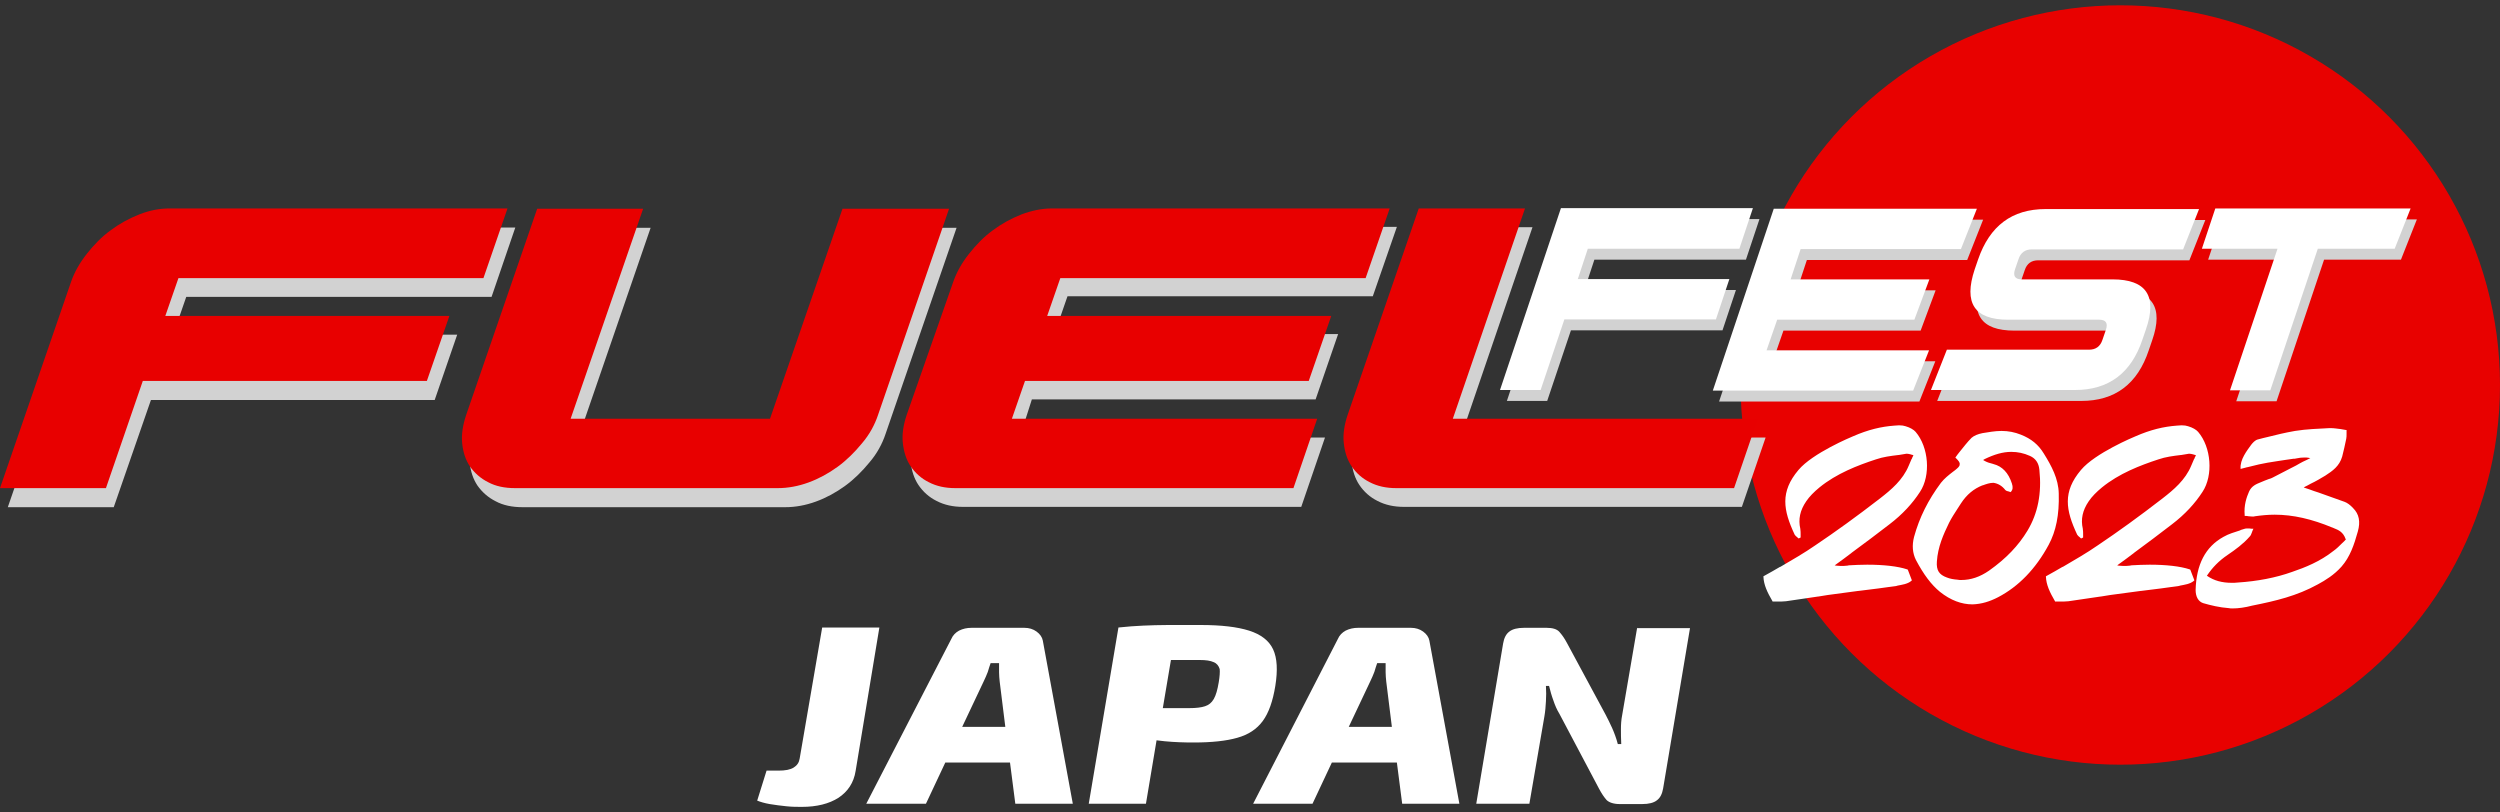
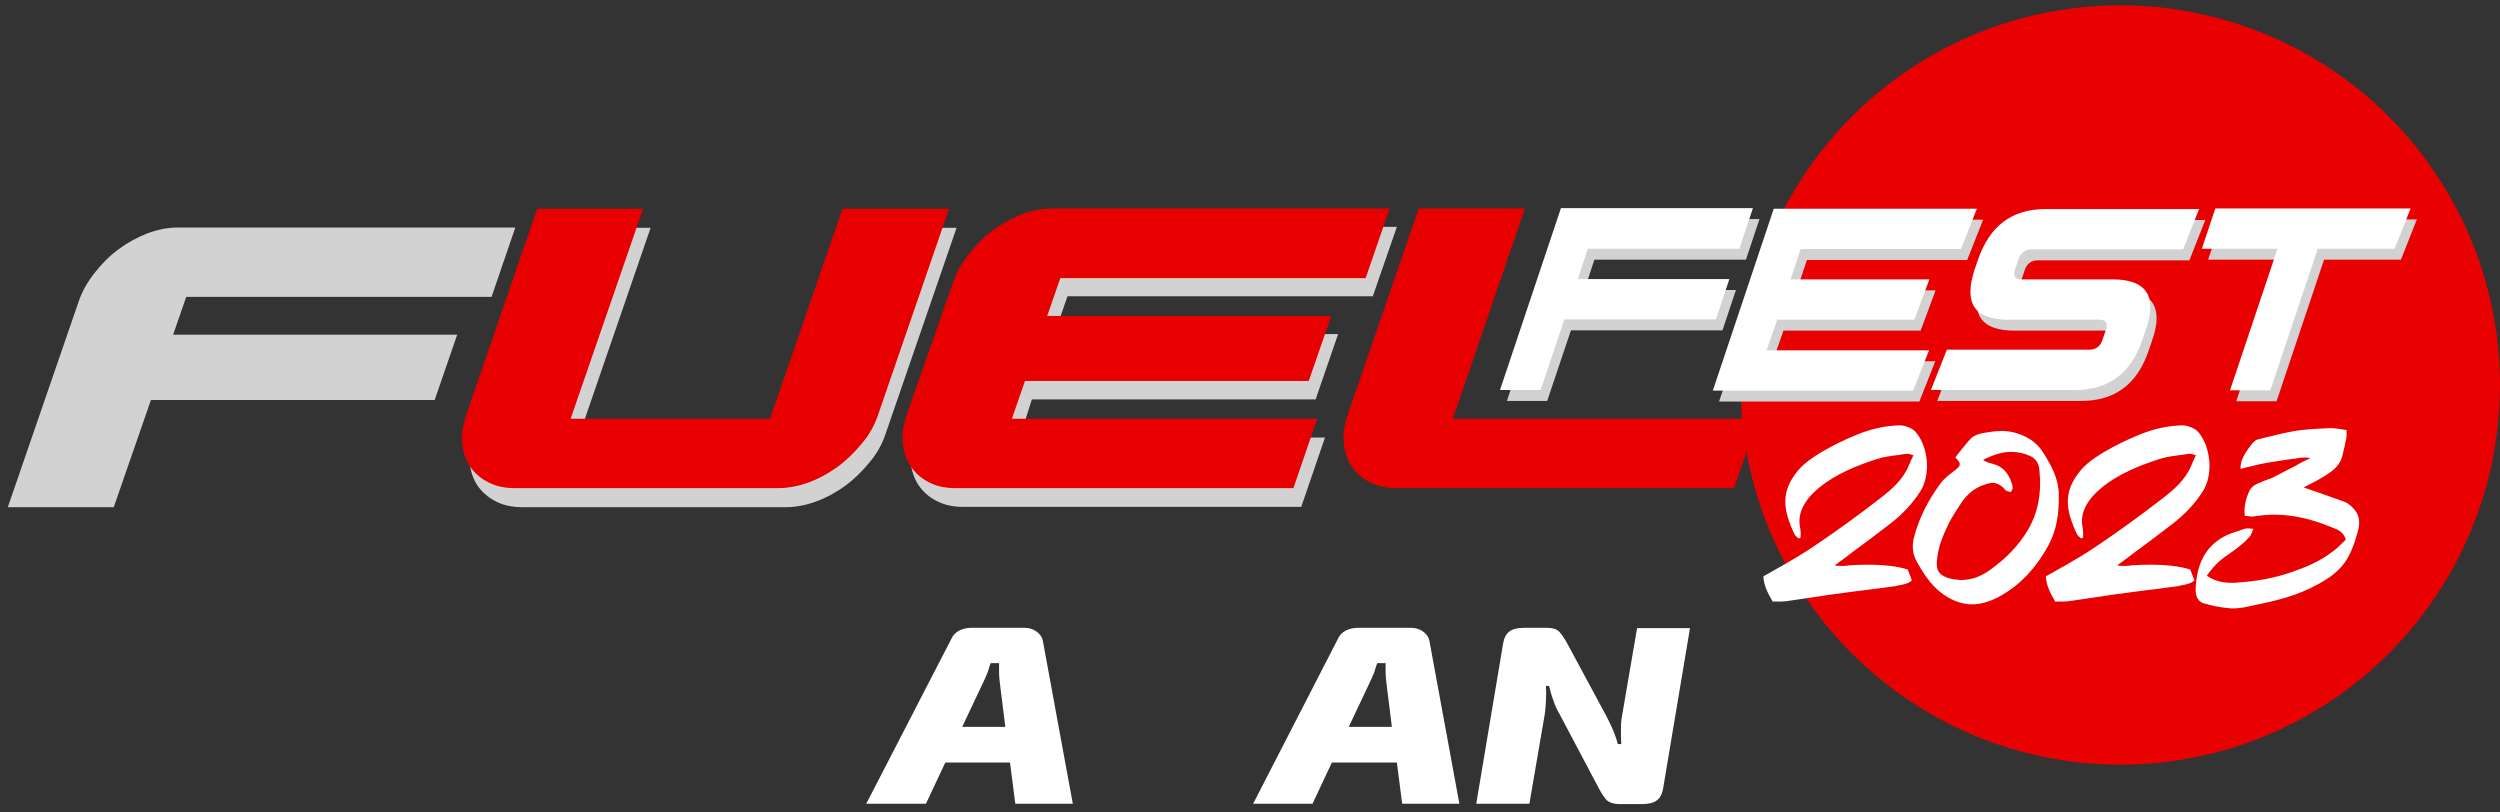
<svg xmlns="http://www.w3.org/2000/svg" version="1.1" id="レイヤー_1" x="0px" y="0px" viewBox="0 0 800 260" style="enable-background:new 0 0 800 260;" xml:space="preserve">
  <rect x="0" y="0" width="800" height="260" fill="#333333" stroke="none" />
  <style type="text/css">
	.st0{fill:#E80100;}
	.st1{fill:#FFFFFF;}
	.st2{fill:#D2D2D2;}
	.st3{fill:#E80000;}
</style>
  <g>
    <circle class="st0" cx="678.5" cy="123.2" r="121.5" />
    <g>
      <path class="st1" d="M714.4,194.7c-0.4,0-0.8,0-1.2-0.1c-2.9-0.2-5.8-0.9-8.2-1.6c-1.5-0.5-2.4-2-2.4-4.2c0.2-8.1,3.1-13.8,8.9-17    c1.7-1,3.6-1.5,5.4-2.1l0.1-0.1c0.3-0.1,0.7-0.2,1-0.3c0.3-0.1,0.6-0.2,1-0.2c0.2,0,0.5,0,0.7,0c0.3,0,0.6,0.1,0.9,0.1    c0.1,0,0.2,0,0.2,0h0.3l-0.1,0.2c-0.2,0.4-0.3,0.7-0.4,1c-0.2,0.6-0.4,1-0.7,1.3c-2.1,2.4-4.6,4.2-7.1,5.9c-2.8,1.9-4.8,4-6.5,6.5    l-0.1,0.1l0.1,0.1c2.2,1.5,4.7,2.2,7.9,2.2c0.6,0,1.2,0,2-0.1c6.1-0.4,12-1.5,17.3-3.4c4.1-1.4,8.9-3.3,13.2-6.7    c1-0.7,1.9-1.6,2.8-2.5c0.4-0.4,0.8-0.7,1.1-1.1l0.1-0.1l-0.1-0.1c-0.8-2.3-2.3-2.9-3.8-3.5c-0.2-0.1-0.4-0.2-0.5-0.2    c-6.5-2.7-12.5-4.1-18.4-4.1c-2.1,0-4.2,0.2-6.3,0.5c-0.3,0.1-0.5,0.1-0.8,0.1c-0.4,0-0.9-0.1-1.3-0.1c-0.3-0.1-0.7-0.1-1-0.1    h-0.2v-0.2c-0.3-3.2,0.6-5.8,1.4-7.6c0.8-1.8,2.3-2.4,3.8-3c0.4-0.2,0.8-0.3,1.2-0.5c0.4-0.2,0.9-0.3,1.3-0.5    c0.5-0.1,0.9-0.3,1.3-0.5c2-1,4-2.1,6-3.1l0.2-0.1c0.8-0.4,1.6-0.8,2.4-1.3c0.7-0.4,1.3-0.7,2.2-1.1l1.2-0.6l-0.5-0.1    c-0.5-0.1-0.9-0.1-1.3-0.1c-0.9,0-1.9,0.1-2.7,0.3c-0.3,0.1-0.6,0.1-0.9,0.1c-1.9,0.3-3.7,0.5-5.4,0.8c-2,0.3-3.8,0.6-5.6,1    c-1.2,0.3-2.4,0.6-3.7,0.9h-0.1c-0.6,0.2-1.2,0.3-1.9,0.5l-0.2,0.1V150c-0.3-2.9,2.1-5.9,3.4-7.7c0.4-0.5,1.2-1.5,2.2-1.7    c1.2-0.3,2.2-0.6,3.2-0.8l0,0c2.8-0.7,5.2-1.3,8.6-1.9c3.7-0.6,7.4-0.7,11-0.9h0.1c0.1,0,0.3,0,0.4,0c1,0,2.1,0.2,3.1,0.3    c0.6,0.1,1.1,0.2,1.7,0.3h0.2v0.2c0,0.4,0,0.7,0,1c0,0.6,0,1.1-0.1,1.6c-0.4,1.9-0.8,3.8-1.3,5.7c-0.9,3.1-3.1,4.6-5.4,6.1    c-1.5,0.9-3,1.8-4.7,2.6c-0.6,0.3-1.2,0.7-1.9,1l-0.3,0.2l0.6,0.2c0.5,0.2,0.8,0.3,1.2,0.4c1,0.4,2,0.7,2.9,1l0,0    c2.8,1,5.6,2,8.4,3c0.8,0.3,1.8,1,2.7,2c1.9,1.9,2.4,4.3,1.5,7.5c-1.2,4.3-2.5,8.1-5.2,11.2c-2.4,2.7-5.2,4.4-7.6,5.7    c-6.7,3.7-13.5,5.3-21,6.8C718.4,194.4,716.3,194.7,714.4,194.7z M567.2,192.5h0.2c0.4,0,0.8,0,1.2,0c1,0,2,0,2.9-0.1    c3.4-0.5,6.9-1,10.2-1.5h0.1c1-0.2,2.1-0.3,3.1-0.5c2.8-0.4,6.1-0.8,9.7-1.3h0.1c4.3-0.5,8.7-1.1,12.2-1.6l0.3-0.1    c1.5-0.3,3.2-0.5,4.4-1.5l0.2-0.2l-1.3-3.4l-0.2-0.1c-3-1-7.5-1.5-12.8-1.5c-2,0-4,0.1-5.8,0.2c-0.2,0-0.4,0.1-0.5,0.1    c-0.7,0.1-1.4,0.1-2.2,0.1c-0.6,0-1.1-0.1-1.5-0.1l-0.4-0.1l0.3-0.2c1.7-1.2,3.4-2.5,5-3.7l0.1-0.1c4.2-3.1,8.1-6,12.1-9.1    c4.2-3.2,7.4-6.7,9.8-10.4c3.5-5.3,2.8-14.3-1.4-19.2c-0.6-0.7-1.8-1.4-3.2-1.8c-0.6-0.2-1.2-0.3-2.1-0.3c-0.5,0-1,0.1-1.5,0.1    c-4.2,0.3-8.4,1.3-13.2,3.4c-0.5,0.2-13,5.4-17.5,10.8c-5.9,7-4.9,12.8-1.2,20.7c0.2,0.3,0.5,0.6,0.8,0.8c0.1,0.1,0.2,0.2,0.3,0.3    l0.2,0.1l0.6-0.3v-0.2c0-0.2,0-0.5,0-0.7c0-0.6,0-1.2-0.1-1.9c-0.7-3-0.1-5.9,1.9-8.8c1-1.5,2.5-3,4.2-4.4    c5.5-4.5,12.3-7.1,18.1-9c2.3-0.8,4.7-1.1,7.2-1.4h0.1c0.8-0.1,1.6-0.3,2.4-0.4c0.1,0,0.2,0,0.3,0c0.3,0,0.7,0.1,1.1,0.2    c0.2,0.1,0.4,0.1,0.7,0.2l0.2,0.1l-0.1,0.2c-0.2,0.3-0.3,0.6-0.4,0.9l-0.1,0.1c-0.3,0.7-0.6,1.4-0.9,2.1    c-1.9,4.6-5.6,7.7-9.2,10.5c-7.5,5.8-14.3,10.7-20.7,15c-3.6,2.5-7.3,4.6-11.2,6.9h-0.1c-1.5,0.9-3.3,1.9-5.1,2.9l-0.2,0.1v0.2    c0.1,2.5,1.2,4.9,2.9,7.8L567.2,192.5z M657.6,192.5h0.2c0.4,0,0.8,0,1.2,0c1,0,2,0,2.9-0.1c3.4-0.5,6.9-1,10.2-1.5h0.1    c1-0.2,2.1-0.3,3.1-0.5c2.8-0.4,6.1-0.8,9.7-1.3h0.1c4.3-0.5,8.7-1.1,12.2-1.6l0.3-0.1c1.5-0.3,3.2-0.5,4.4-1.5l0.2-0.2l-1.3-3.4    l-0.2-0.1c-3-1-7.5-1.5-12.8-1.5c-2,0-4,0.1-5.8,0.2c-0.2,0-0.4,0.1-0.5,0.1c-0.7,0.1-1.4,0.1-2.2,0.1c-0.6,0-1.1-0.1-1.5-0.1    l-0.4-0.1l0.3-0.2c1.7-1.2,3.4-2.5,5-3.7l0.1-0.1c4.2-3.1,8.1-6,12.1-9.1c4.2-3.2,7.4-6.7,9.8-10.4c3.5-5.3,2.8-14.3-1.4-19.2    c-0.6-0.7-1.8-1.4-3.2-1.8c-0.6-0.2-1.2-0.3-2.1-0.3c-0.5,0-1,0.1-1.5,0.1c-4.2,0.3-8.4,1.3-13.2,3.4c-0.5,0.2-13,5.4-17.5,10.8    c-5.9,7-4.9,12.8-1.2,20.7c0.2,0.3,0.5,0.6,0.8,0.8c0.1,0.1,0.2,0.2,0.3,0.3l0.2,0.1l0.6-0.3v-0.2c0-0.2,0-0.5,0-0.7    c0-0.6,0-1.2-0.1-1.9c-0.7-3-0.1-5.9,1.9-8.8c1-1.5,2.5-3,4.2-4.4c5.5-4.5,12.3-7.1,18.1-9c2.3-0.8,4.7-1.1,7.2-1.4h0.1    c0.8-0.1,1.6-0.3,2.4-0.4c0.1,0,0.2,0,0.3,0c0.3,0,0.7,0.1,1.1,0.2c0.2,0.1,0.4,0.1,0.7,0.2l0.2,0.1l-0.1,0.2    c-0.2,0.3-0.3,0.6-0.4,0.9l-0.1,0.1c-0.3,0.7-0.6,1.4-0.9,2.1c-1.9,4.6-5.6,7.7-9.2,10.5c-7.5,5.8-14.3,10.7-20.7,15    c-3.6,2.5-7.3,4.6-11.2,6.9h-0.1c-1.5,0.9-3.3,1.9-5.1,2.9l-0.2,0.1v0.2c0.1,2.5,1.2,4.9,2.9,7.8L657.6,192.5z M639.4,191.1    c6.5-3.4,12-9,16.2-16.8c2.3-4.3,3.4-9.5,3.2-16.4c-0.1-4.7-2.3-8.8-4.8-12.8c-1.7-2.8-4-4.7-7.3-6c-2-0.8-4-1.2-6.2-1.2    c-2.1,0-4.2,0.4-6.1,0.7c-1.5,0.3-2.7,0.8-3.5,1.5c-1.4,1.4-2.6,3-3.9,4.6c-0.4,0.5-0.8,1-1.2,1.6l-0.1,0.1l0.1,0.1    c1,1,1.4,1.5,1.3,2.1c0,0.7-0.6,1.1-1.4,1.8c-0.3,0.2-0.5,0.4-0.8,0.6c-1.3,1-2.7,2.1-3.8,3.5c-4.1,5.5-6.9,11.1-8.6,17.3    c-0.7,2.7-0.5,5.2,0.6,7.4c2.5,4.7,4.9,7.9,7.7,10.2c3.4,2.7,6.9,4,10.4,4C634.1,193.3,636.7,192.5,639.4,191.1z M641.7,156.8    c0.3,0.3,0.7,0.4,1.2,0.5c0.1,0.1,0.3,0.1,0.4,0.1l0.1,0.1l0.1-0.1c0.6-0.7,0.7-1.5,0.3-2.7c-1.1-3.4-3.1-5.5-5.9-6.2l-0.3-0.1    c-0.8-0.2-1.6-0.4-2.5-0.9l-0.5-0.3l0.5-0.3c3.1-1.5,5.8-2.3,8.5-2.3c2.1,0,4,0.4,6,1.3c1.8,0.8,2.8,2.3,3,4.4    c0.8,7.6-0.5,14-3.8,19.5c-2.9,4.8-6.8,8.9-12.3,12.8c-2.9,2-5.8,3-8.9,3c-0.4,0-0.8,0-1.2-0.1c-1.3-0.1-2.4-0.3-3.4-0.7    c-2.5-0.9-3.4-2.3-3.2-5.1c0.3-4.7,2.1-8.7,3.9-12.4c0.8-1.6,1.8-3.1,2.7-4.5l0,0c0.4-0.6,0.7-1.1,1.1-1.7    c1.8-2.8,4.1-4.7,6.9-5.8h0.1c1.1-0.4,2.2-0.8,3.4-0.8C639.3,154.7,640.6,155.4,641.7,156.8z" />
      <g id="logo_00000123410667553567723420000000190152296278867899_">
        <path class="st2" d="M563,70.2l-4.3,12.9h-48.5l-3.2,9.7h48.5l-4.3,12.9h-48.5l-7.6,22.6h-12.9l19.5-58.2H563z M678,92.9H649     c-2.2,0-2.9-1.1-2.2-3.2l1.1-3.2c0.7-2.2,2.2-3.2,4.3-3.2h48.4l5.1-12.9h-49.1c-10.8,0-17.9,5.4-21.6,16.1l-1.1,3.2     c-3.6,10.8-0.1,16.1,10.7,16.1h29.1c2.2,0,2.9,1.1,2.2,3.2l-1.1,3.2c-0.7,2.2-2.2,3.2-4.3,3.2H625l-5.1,12.9h46.1     c10.8,0,18-5.4,21.6-16.2l1.1-3.2C692.4,98.3,688.8,92.9,678,92.9 M773.4,70.2h-62.5l-4.3,12.9h24.2l-15.2,45.3h12.9l15.2-45.3     h24.6L773.4,70.2z M570.7,105.8h43.9l4.8-12.9h-44.4l3.2-9.7h51.3l5.1-12.9h-65l-19.5,58.2h64.1l5.1-12.9h-52L570.7,105.8z" />
        <g>
          <path class="st2" d="M36.4,162.3H2.5l22.7-65.9c1.1-3.2,2.8-6.2,5.1-9.1c2.2-2.8,4.7-5.4,7.6-7.5c2.8-2.1,5.9-3.8,9.2-5.1      c3.2-1.2,6.5-1.9,9.7-1.9h108.1l-7.6,22.2H59.6l-4.2,12.1h90.9l-7.2,20.9H48.3L36.4,162.3z" />
          <path class="st2" d="M248.8,140L272,72.9h34.1l-22.7,65.9c-1.1,3.3-2.8,6.4-5.2,9.2c-2.3,2.8-4.9,5.4-7.8,7.5      c-2.9,2.1-6,3.8-9.3,5c-3.3,1.2-6.6,1.8-9.8,1.8h-84.1c-3.3,0-6.2-0.6-8.6-1.9c-2.4-1.2-4.3-2.9-5.8-5c-1.4-2.1-2.2-4.5-2.5-7.4      s0.2-5.9,1.3-9.2l22.7-65.9h33.9L185.1,140H248.8z" />
          <path class="st2" d="M326.3,140h97.7l-7.6,22.2H308.2c-3.2,0-6-0.6-8.5-1.9c-2.4-1.2-4.3-2.9-5.8-5.1c-1.4-2.1-2.2-4.6-2.5-7.5      c-0.3-2.8,0.2-5.9,1.3-9.1l14.6-42.4c1.1-3.2,2.8-6.2,5.1-9.1c2.2-2.8,4.8-5.4,7.6-7.5c2.8-2.1,5.9-3.8,9.2-5.1      c3.2-1.2,6.5-1.9,9.7-1.9h108.1l-7.7,22.2h-97.7l-4.2,12.1h90.8l-7.2,20.9h-90.8L326.3,140z" />
-           <path class="st2" d="M565,140l-7.6,22.2H449.3c-3.2,0-6-0.6-8.5-1.9c-2.4-1.2-4.3-2.9-5.8-5.1c-1.4-2.1-2.2-4.6-2.5-7.5      c-0.3-2.8,0.2-5.9,1.3-9.1l22.7-65.9h33.9L467.4,140L565,140L565,140z" />
        </g>
        <g>
-           <path class="st3" d="M33.9,156.2H0l22.7-65.9c1.1-3.2,2.8-6.2,5.1-9.1c2.2-2.8,4.7-5.4,7.6-7.5c2.8-2.1,5.9-3.8,9.2-5.1      s6.5-1.9,9.7-1.9h108.1L154.7,89H57.1l-4.2,12.1h90.9l-7.2,20.8H45.7L33.9,156.2z" />
          <path class="st3" d="M246.4,134l23.2-67.2h34.1l-22.7,65.9c-1.1,3.3-2.8,6.4-5.2,9.2c-2.3,2.8-4.9,5.4-7.8,7.5      c-2.9,2.1-6,3.8-9.3,5c-3.3,1.2-6.6,1.8-9.8,1.8h-84.1c-3.3,0-6.2-0.6-8.6-1.9c-2.4-1.2-4.3-2.9-5.8-5c-1.4-2.1-2.2-4.5-2.5-7.4      s0.2-5.9,1.3-9.2l22.7-65.9h33.9l-23.2,67.2L246.4,134L246.4,134z" />
          <path class="st3" d="M323.8,134h97.7l-7.6,22.2H305.7c-3.2,0-6-0.6-8.5-1.9c-2.4-1.2-4.3-2.9-5.8-5.1c-1.4-2.1-2.2-4.6-2.5-7.5      c-0.3-2.8,0.2-5.9,1.3-9.1L305,90.3c1.1-3.2,2.8-6.2,5.1-9.1s4.7-5.4,7.6-7.5c2.8-2.1,5.9-3.8,9.2-5.1c3.2-1.2,6.5-1.9,9.7-1.9      h108.1L437,89h-97.7l-4.2,12.1H426l-7.2,20.8H328L323.8,134z" />
          <path class="st3" d="M562.5,134l-7.6,22.2H446.8c-3.2,0-6-0.6-8.5-1.9c-2.4-1.2-4.3-2.9-5.8-5.1c-1.4-2.1-2.2-4.6-2.5-7.5      c-0.3-2.8,0.2-5.9,1.3-9.1l22.7-65.9H488L464.9,134L562.5,134L562.5,134z" />
        </g>
        <path class="st1" d="M560.9,66.7l-4.3,12.9h-48.5l-3.2,9.7h48.5l-4.3,12.9h-48.5l-7.6,22.6H480l19.5-58.2H560.9z M676,89.4H647     c-2.2,0-2.9-1.1-2.2-3.2l1.1-3.2c0.7-2.2,2.2-3.2,4.3-3.2h48.4l5.1-12.9h-49.1c-10.8,0-17.9,5.4-21.6,16.1l-1.1,3.2     c-3.6,10.8-0.1,16.1,10.7,16.1h29.1c2.2,0,2.9,1.1,2.2,3.2l-1.1,3.2c-0.7,2.2-2.2,3.2-4.3,3.2H623l-5.1,12.9h46.1     c10.8,0,18-5.4,21.6-16.2l1.1-3.2C690.4,94.7,686.8,89.4,676,89.4 M771.4,66.7h-62.5l-4.3,12.9h24.2l-15.2,45.3h12.9l15.2-45.3     h24.6L771.4,66.7z M568.7,102.3h43.9l4.8-12.9h-44.4l3.2-9.7h51.3l5.1-12.9h-65l-19.5,58.2h64.1l5.1-12.9h-52L568.7,102.3z" />
      </g>
    </g>
    <g>
-       <path class="st1" d="M263.1,200.8l-7.2,41.9c-0.2,1.3-0.8,2.2-1.9,2.9c-1.1,0.7-2.7,1-4.9,1h-3.8l-3,9.6c1,0.4,2.3,0.8,4,1.1    c1.7,0.3,3.5,0.5,5.3,0.7s3.5,0.2,5,0.2c4.8,0,8.7-1,11.7-2.9c3-2,4.9-4.8,5.5-8.6l7.6-45.9H263.1z" />
      <path class="st1" d="M331.7,202.1c-1.1-0.8-2.4-1.2-3.9-1.2h-16.9c-1.5,0-2.8,0.3-4,0.9c-1.1,0.6-2,1.5-2.5,2.7l-27.2,52.7h19.1    l6.2-13.2h20.7l1.7,13.2h18.4l-9.6-52.2C333.5,203.9,332.8,202.9,331.7,202.1z M307.9,232.6l6.9-14.6c0.5-1,0.9-2,1.3-3    c0.3-1,0.6-2,0.9-2.8h2.7c0,1,0,2,0,2.9c0,1,0.1,2,0.2,3l1.8,14.5H307.9z" />
-       <path class="st1" d="M404.1,230.7c1.9-2.6,3.2-6.3,4-11.2c0.8-5,0.6-8.9-0.7-11.7c-1.3-2.8-3.9-4.8-7.7-6    c-3.8-1.2-8.9-1.8-15.5-1.8c-4,0-7.5,0-10.4,0c-2.9,0-5.5,0.1-8,0.2c-2.4,0.1-5.1,0.3-7.9,0.6l-9.5,56.4h18.3l3.4-20.3    c0.8,0.1,1.7,0.2,2.6,0.3c3.1,0.3,6.2,0.4,9.3,0.4c5.7,0,10.4-0.5,13.9-1.5C399.5,235.1,402.2,233.3,404.1,230.7z M390,218.3    c-0.4,2.4-0.9,4.2-1.6,5.4c-0.7,1.2-1.6,1.9-2.8,2.3c-1.2,0.4-2.9,0.6-5,0.6c-2.8,0-5.6,0-8.5,0l2.6-15.4c2.8,0,5.9,0,9.2,0    c2,0,3.4,0.2,4.5,0.7c1,0.4,1.6,1.2,1.9,2.2C390.4,215,390.3,216.5,390,218.3z" />
      <path class="st1" d="M455.4,202.1c-1.1-0.8-2.4-1.2-3.9-1.2h-16.9c-1.5,0-2.8,0.3-4,0.9c-1.1,0.6-2,1.5-2.5,2.7L401,257.2H420    l6.2-13.2H447l1.7,13.2H467l-9.6-52.2C457.2,203.9,456.5,202.9,455.4,202.1z M431.6,232.6l6.9-14.6c0.5-1,0.9-2,1.3-3    c0.3-1,0.6-2,0.9-2.8h2.7c0,1,0,2,0,2.9c0,1,0.1,2,0.2,3l1.8,14.5H431.6z" />
      <path class="st1" d="M523.9,200.8l-4.8,28c-0.3,1.5-0.4,3-0.4,4.5c0,1.4,0,3,0.1,4.8h-1.1c-0.5-1.9-1.1-3.5-1.8-5.1    c-0.7-1.5-1.4-3-2.1-4.3l-12.4-23c-0.8-1.5-1.6-2.6-2.4-3.5c-0.8-0.9-2.2-1.3-4.1-1.3h-7.2c-2.1,0-3.7,0.4-4.7,1.2    c-1.1,0.8-1.7,2.1-2,3.8l-8.6,51.3h17l4.8-27.9c0.3-1.7,0.4-3.3,0.5-4.9c0.1-1.6,0.1-3.2,0-4.9h1c0.4,1.6,0.8,3.1,1.4,4.7    c0.5,1.5,1.1,2.9,1.9,4.2l12.7,24c0.8,1.5,1.6,2.7,2.4,3.6c0.8,0.8,2.3,1.3,4.2,1.3h7.2c2.1,0,3.7-0.4,4.7-1.2    c1.1-0.8,1.7-2.1,2-3.8l8.6-51.3H523.9z" />
    </g>
  </g>
</svg>